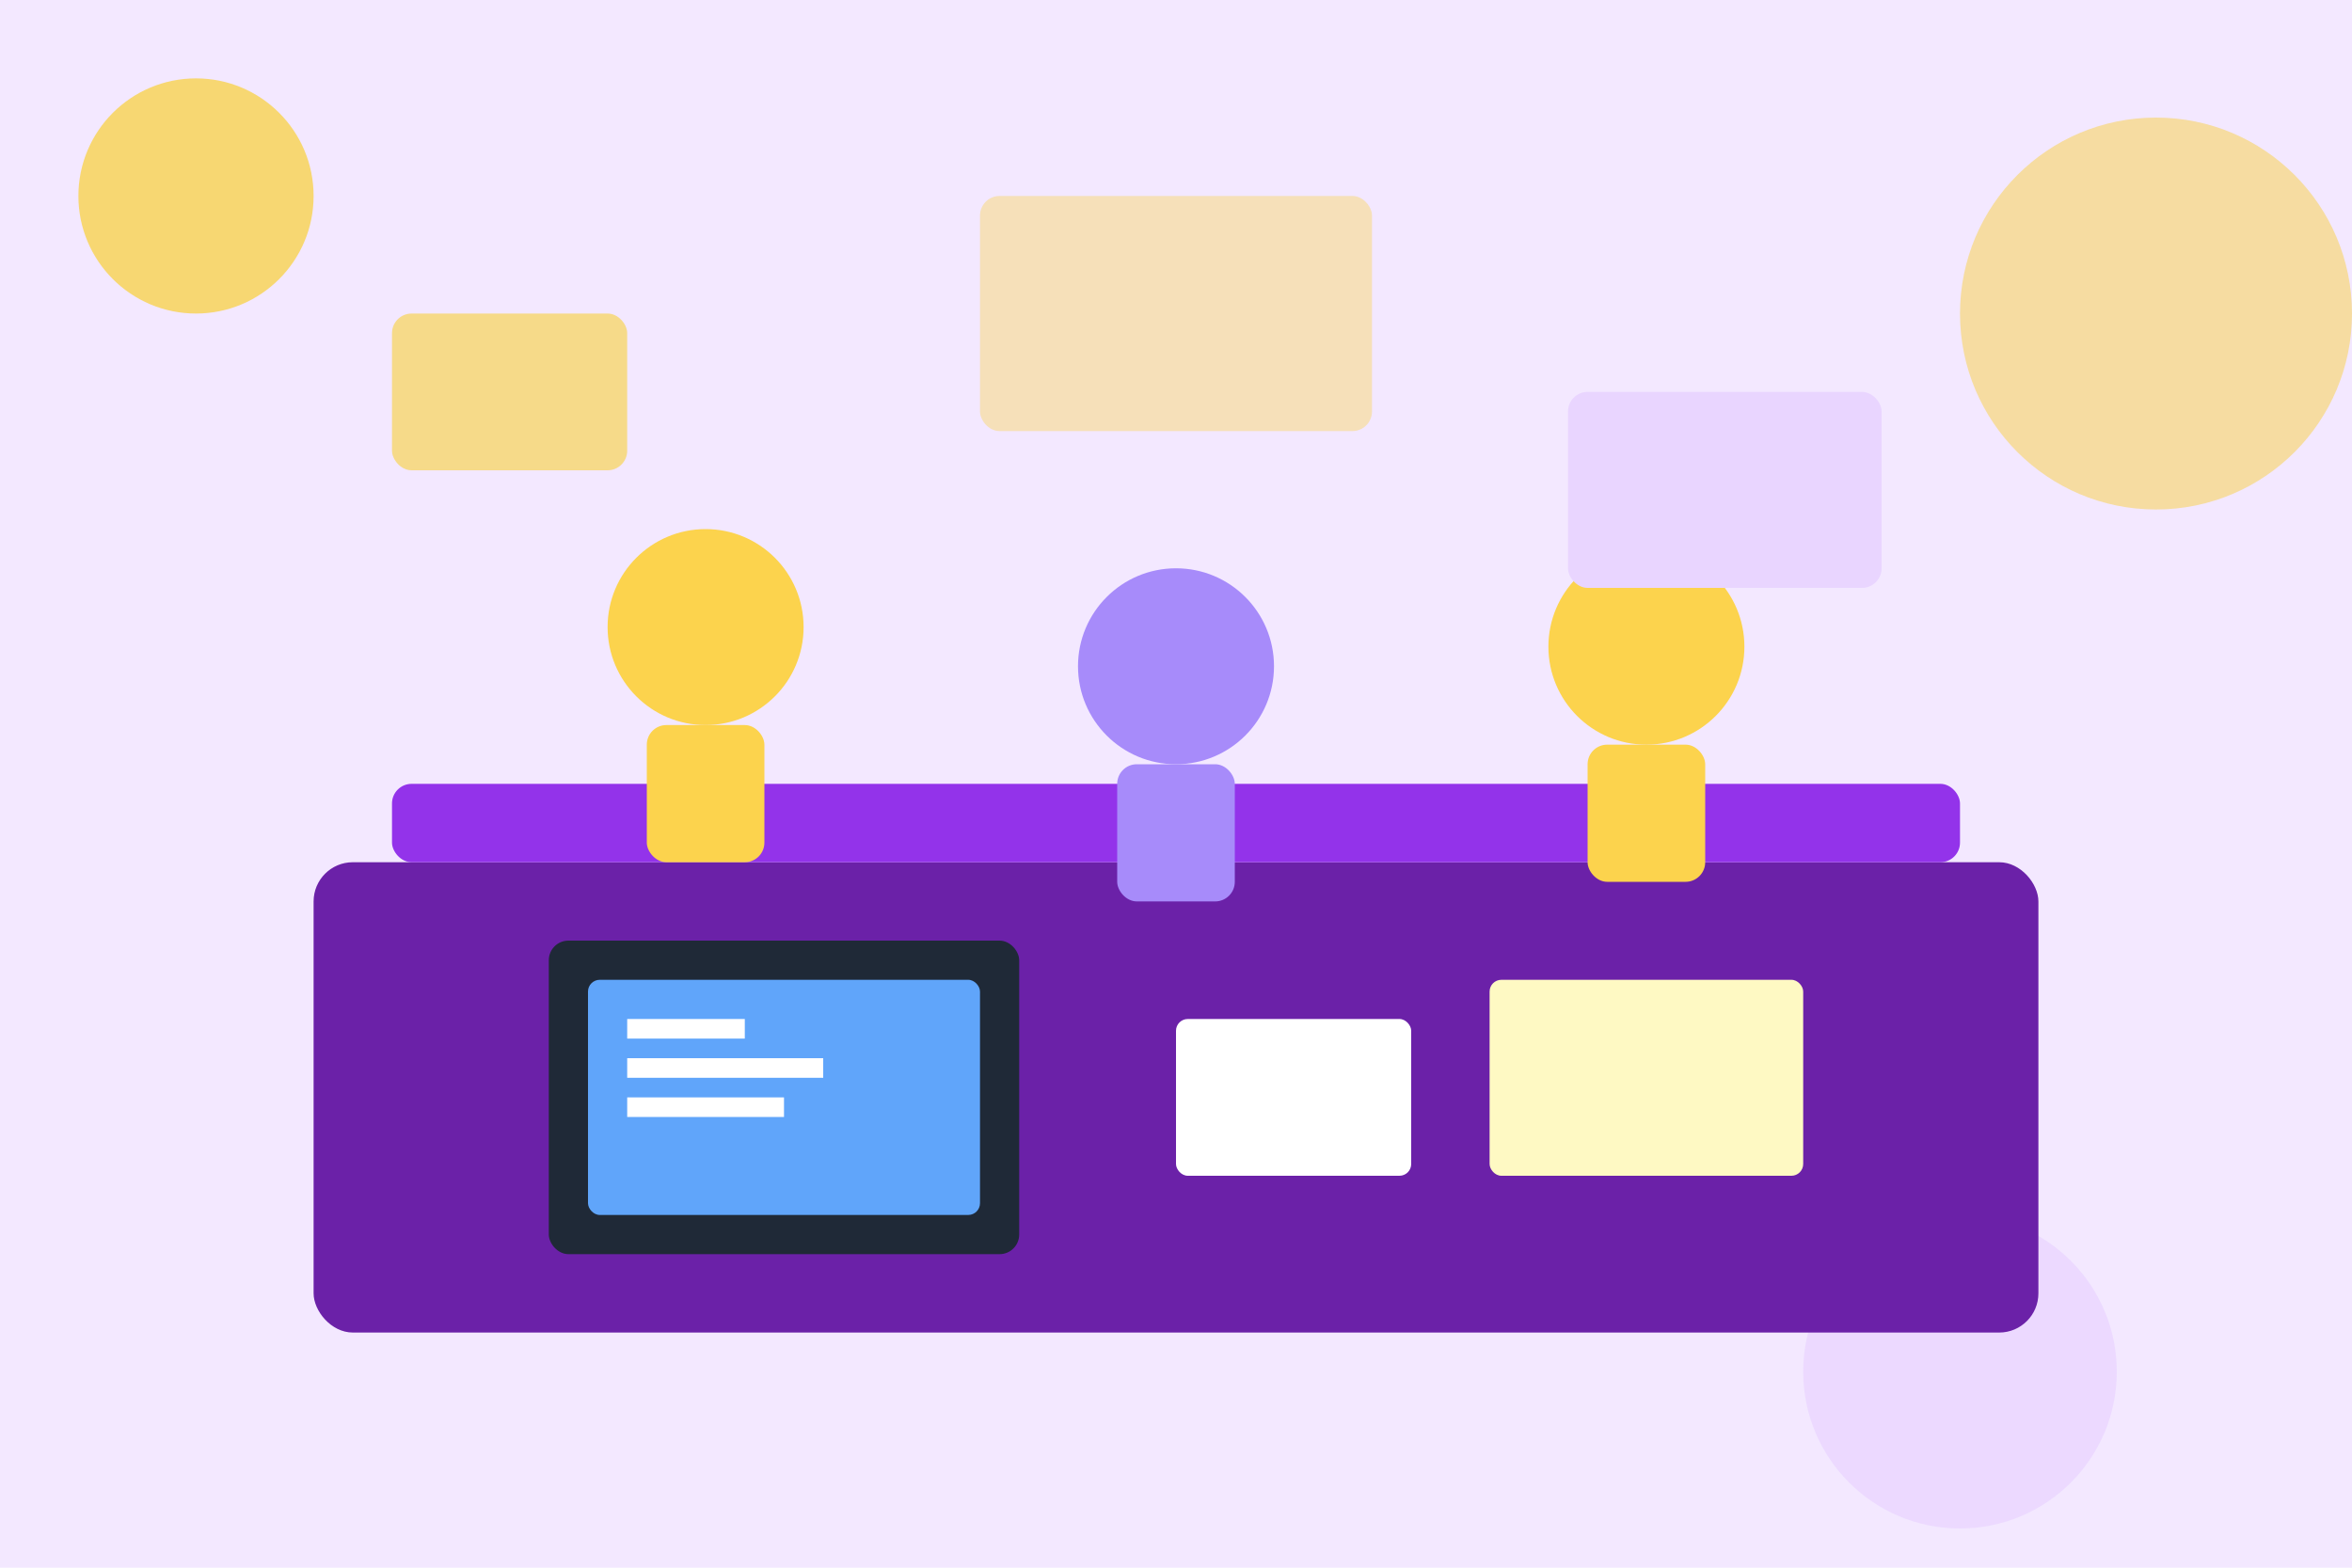
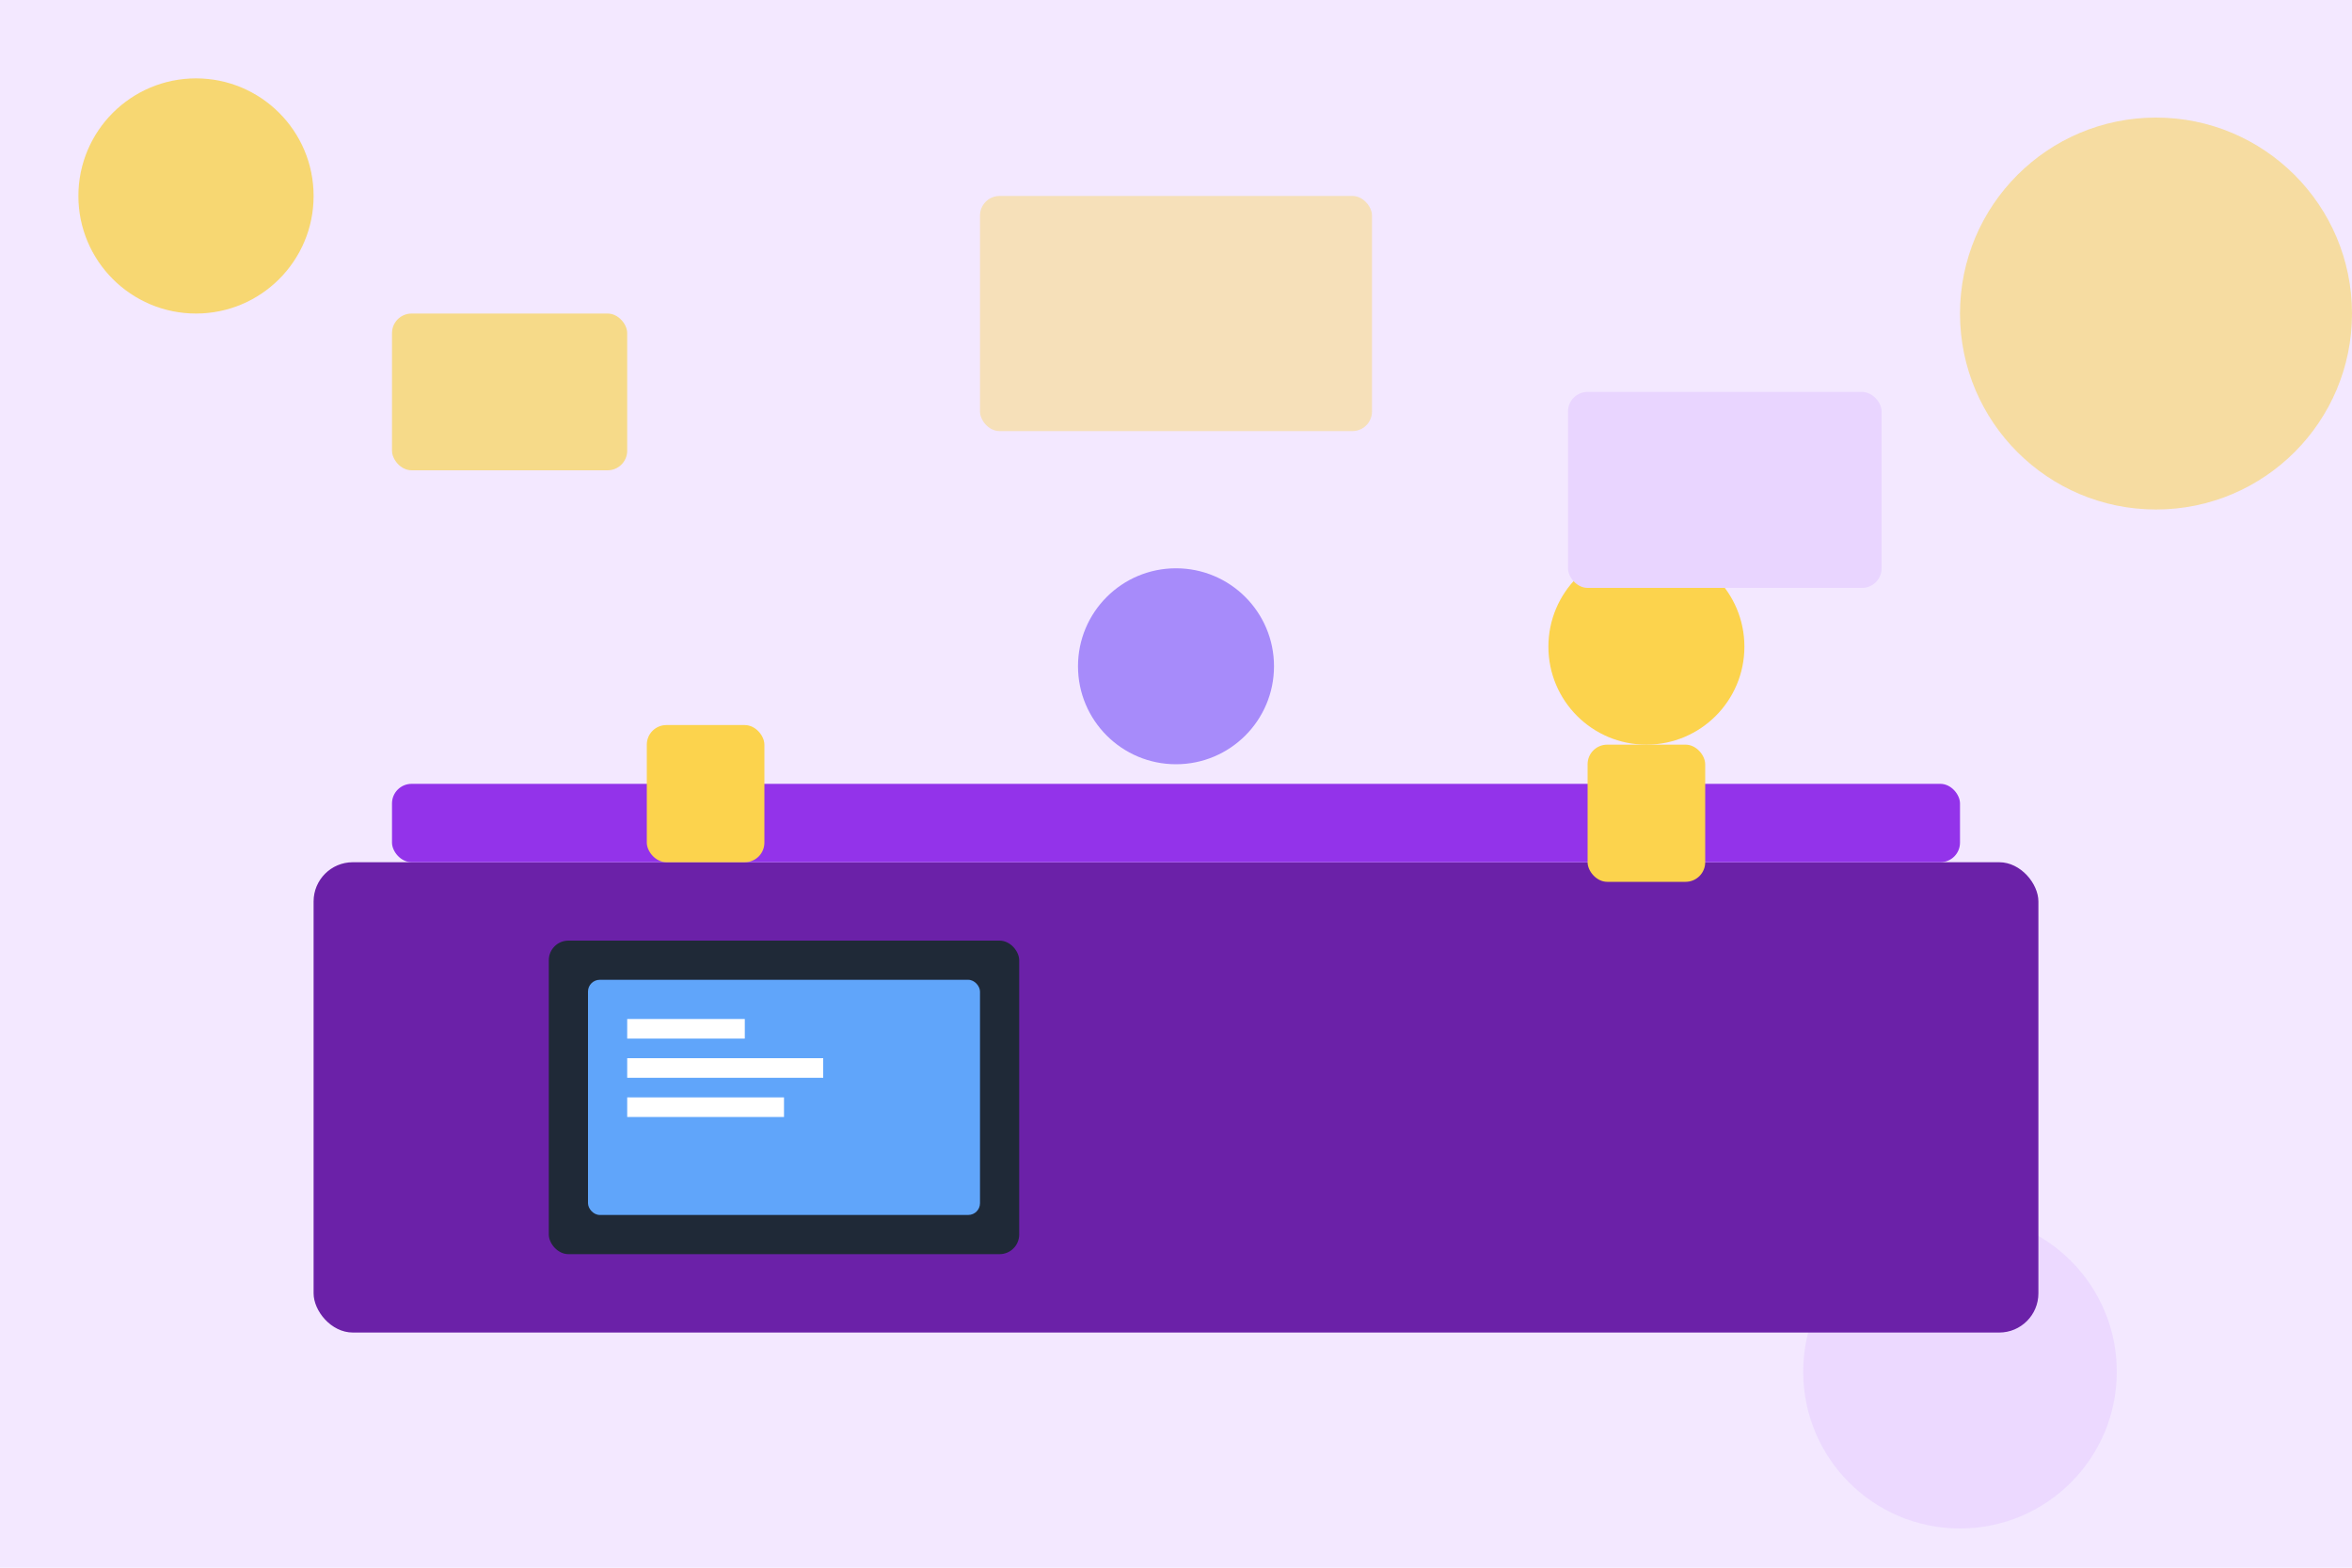
<svg xmlns="http://www.w3.org/2000/svg" viewBox="0 0 600 400">
  <rect x="0" y="0" width="600" height="400" fill="#f3e8ff" />
  <circle cx="50" cy="50" r="30" fill="#facc15" opacity="0.6" />
  <circle cx="550" cy="80" r="50" fill="#facc15" opacity="0.4" />
  <circle cx="500" cy="350" r="40" fill="#e9d5ff" opacity="0.8" />
  <rect x="80" y="220" width="440" height="120" rx="10" fill="#6b21a8" />
  <rect x="100" y="200" width="400" height="20" rx="5" fill="#9333ea" />
  <rect x="140" y="240" width="120" height="80" rx="5" fill="#1f2937" />
  <rect x="150" y="250" width="100" height="60" rx="3" fill="#60a5fa" />
  <rect x="160" y="260" width="30" height="5" fill="#fff" />
  <rect x="160" y="270" width="50" height="5" fill="#fff" />
  <rect x="160" y="280" width="40" height="5" fill="#fff" />
-   <rect x="300" y="260" width="60" height="40" rx="3" fill="#fff" />
-   <rect x="380" y="250" width="80" height="50" rx="3" fill="#fef9c3" />
-   <circle cx="180" cy="160" r="25" fill="#fcd34d" />
  <rect x="165" y="185" width="30" height="35" rx="5" fill="#fcd34d" />
  <circle cx="300" cy="170" r="25" fill="#a78bfa" />
-   <rect x="285" y="195" width="30" height="35" rx="5" fill="#a78bfa" />
  <circle cx="420" cy="165" r="25" fill="#fcd34d" />
  <rect x="405" y="190" width="30" height="35" rx="5" fill="#fcd34d" />
  <rect x="250" y="50" width="100" height="60" rx="5" fill="#facc15" opacity="0.3" />
  <rect x="400" y="100" width="80" height="50" rx="5" fill="#e9d5ff" />
  <rect x="100" y="80" width="60" height="40" rx="5" fill="#facc15" opacity="0.5" />
</svg>